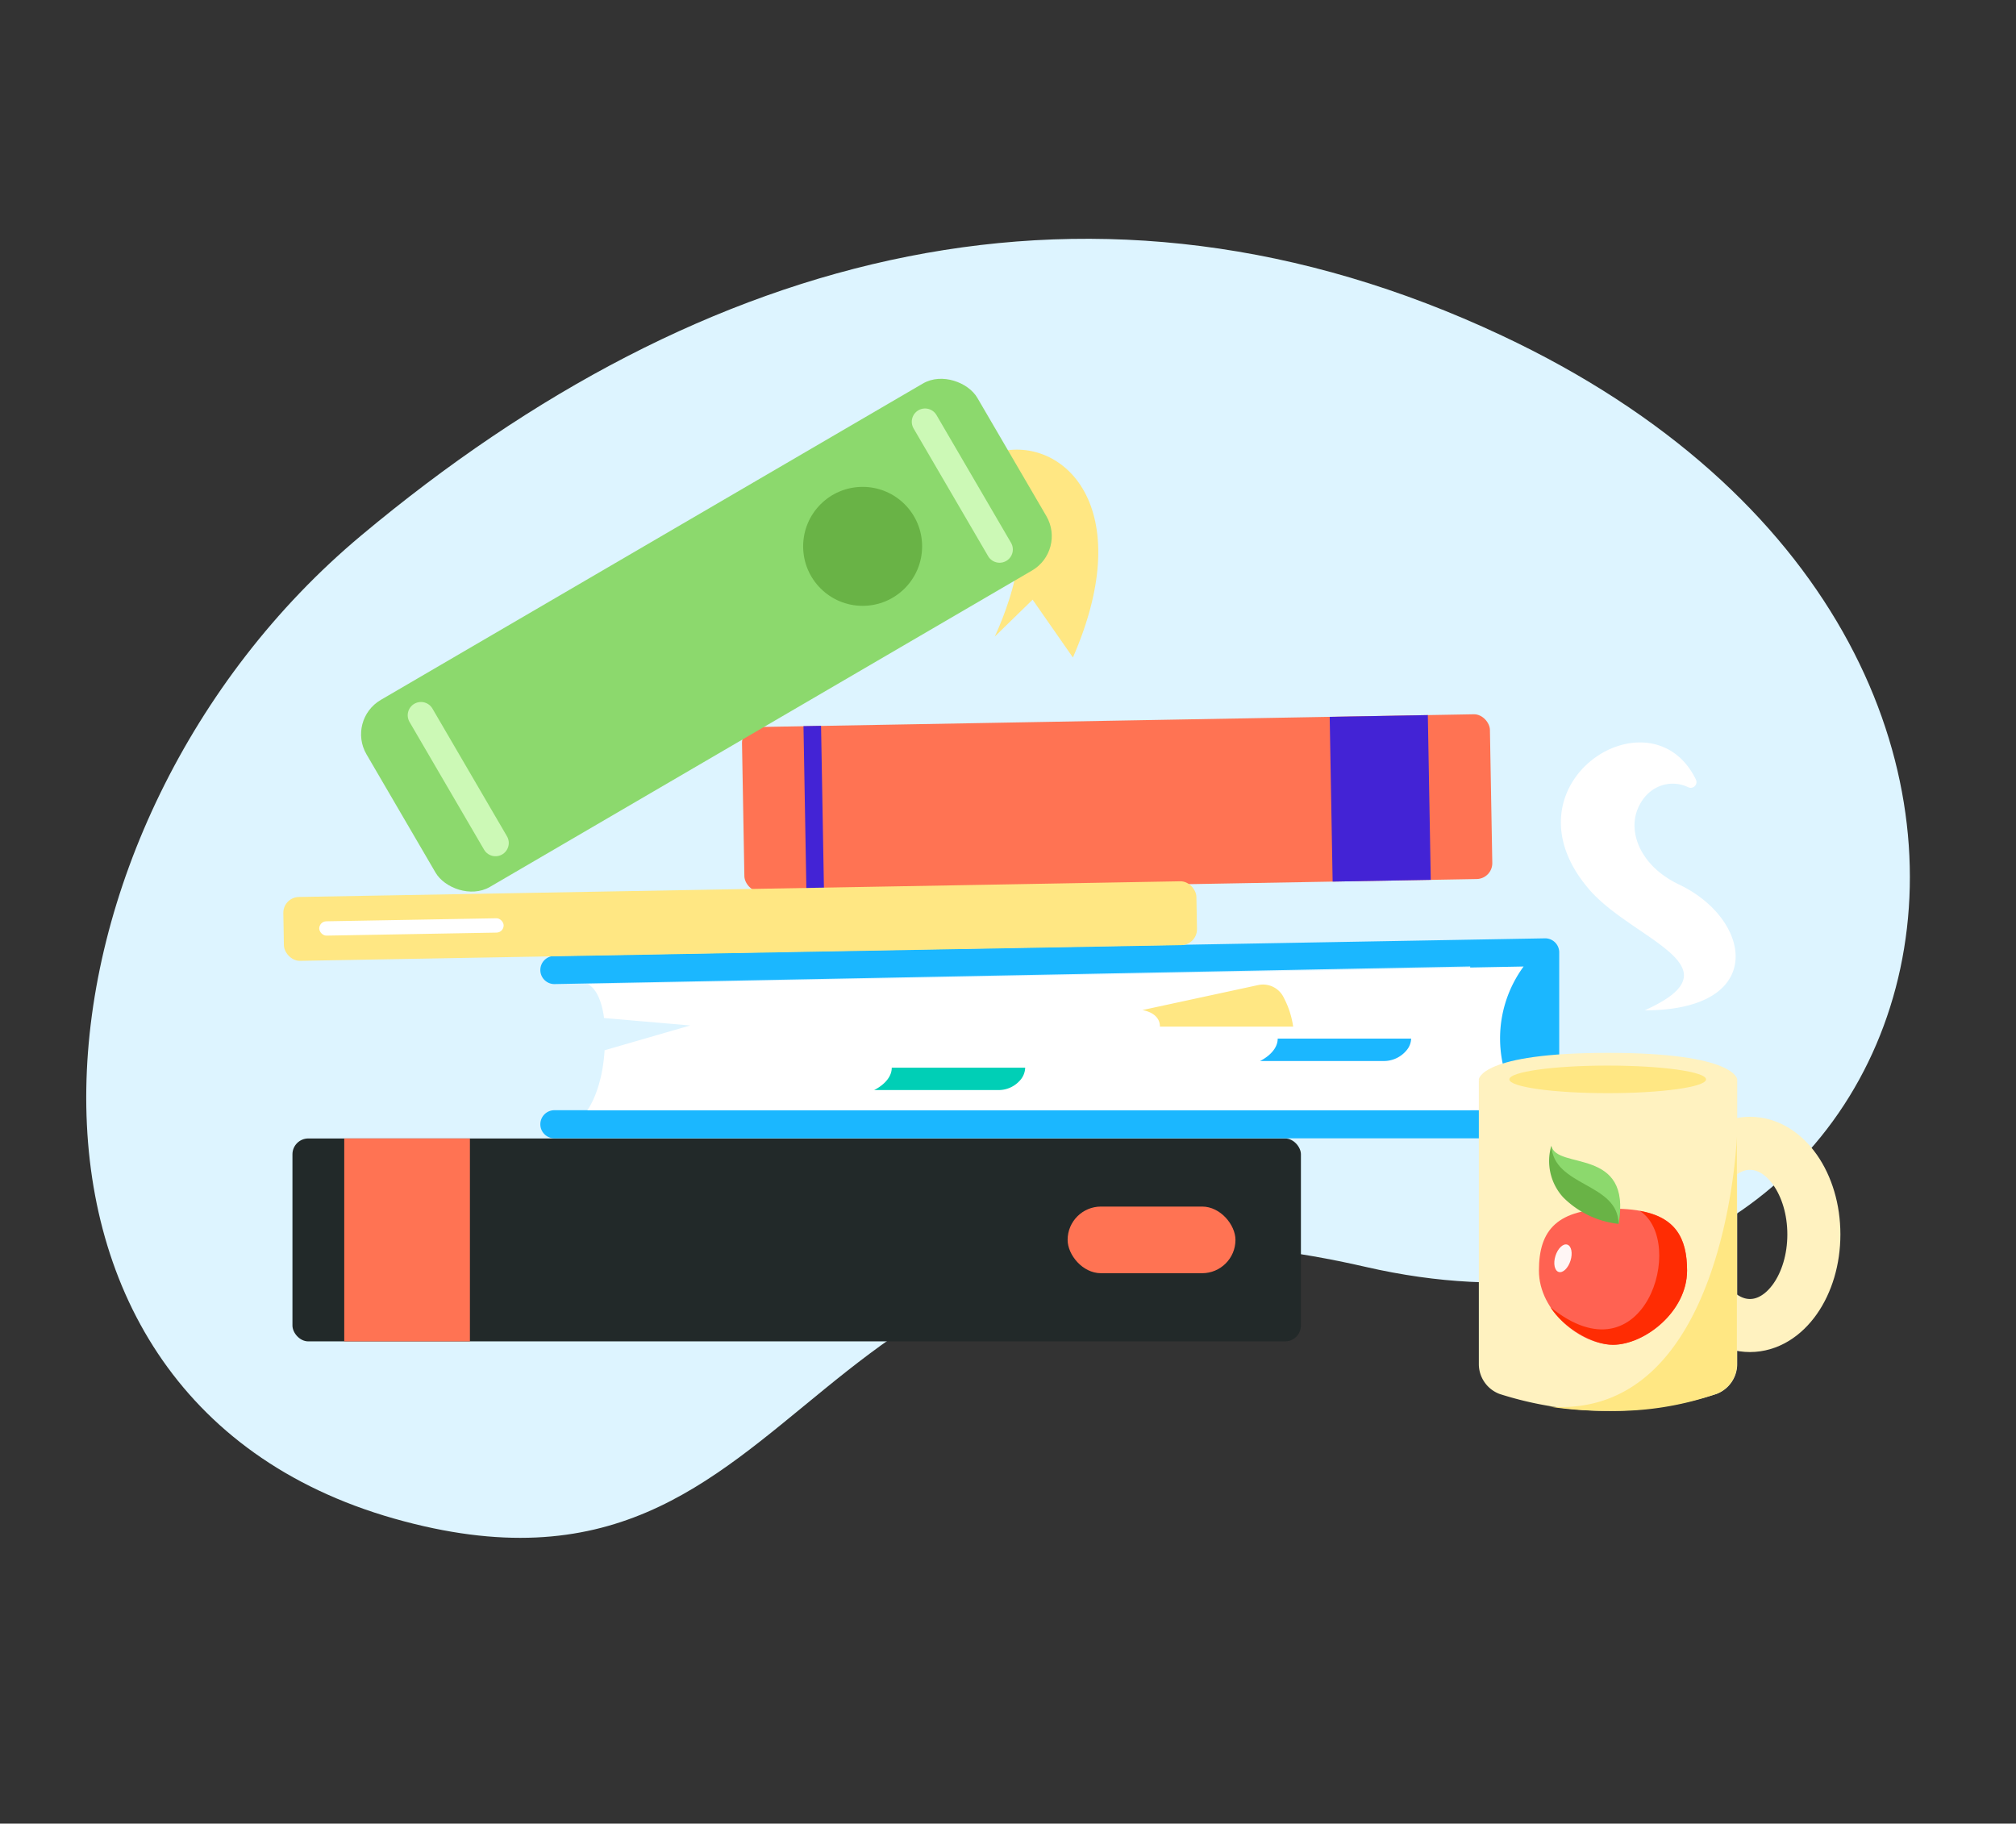
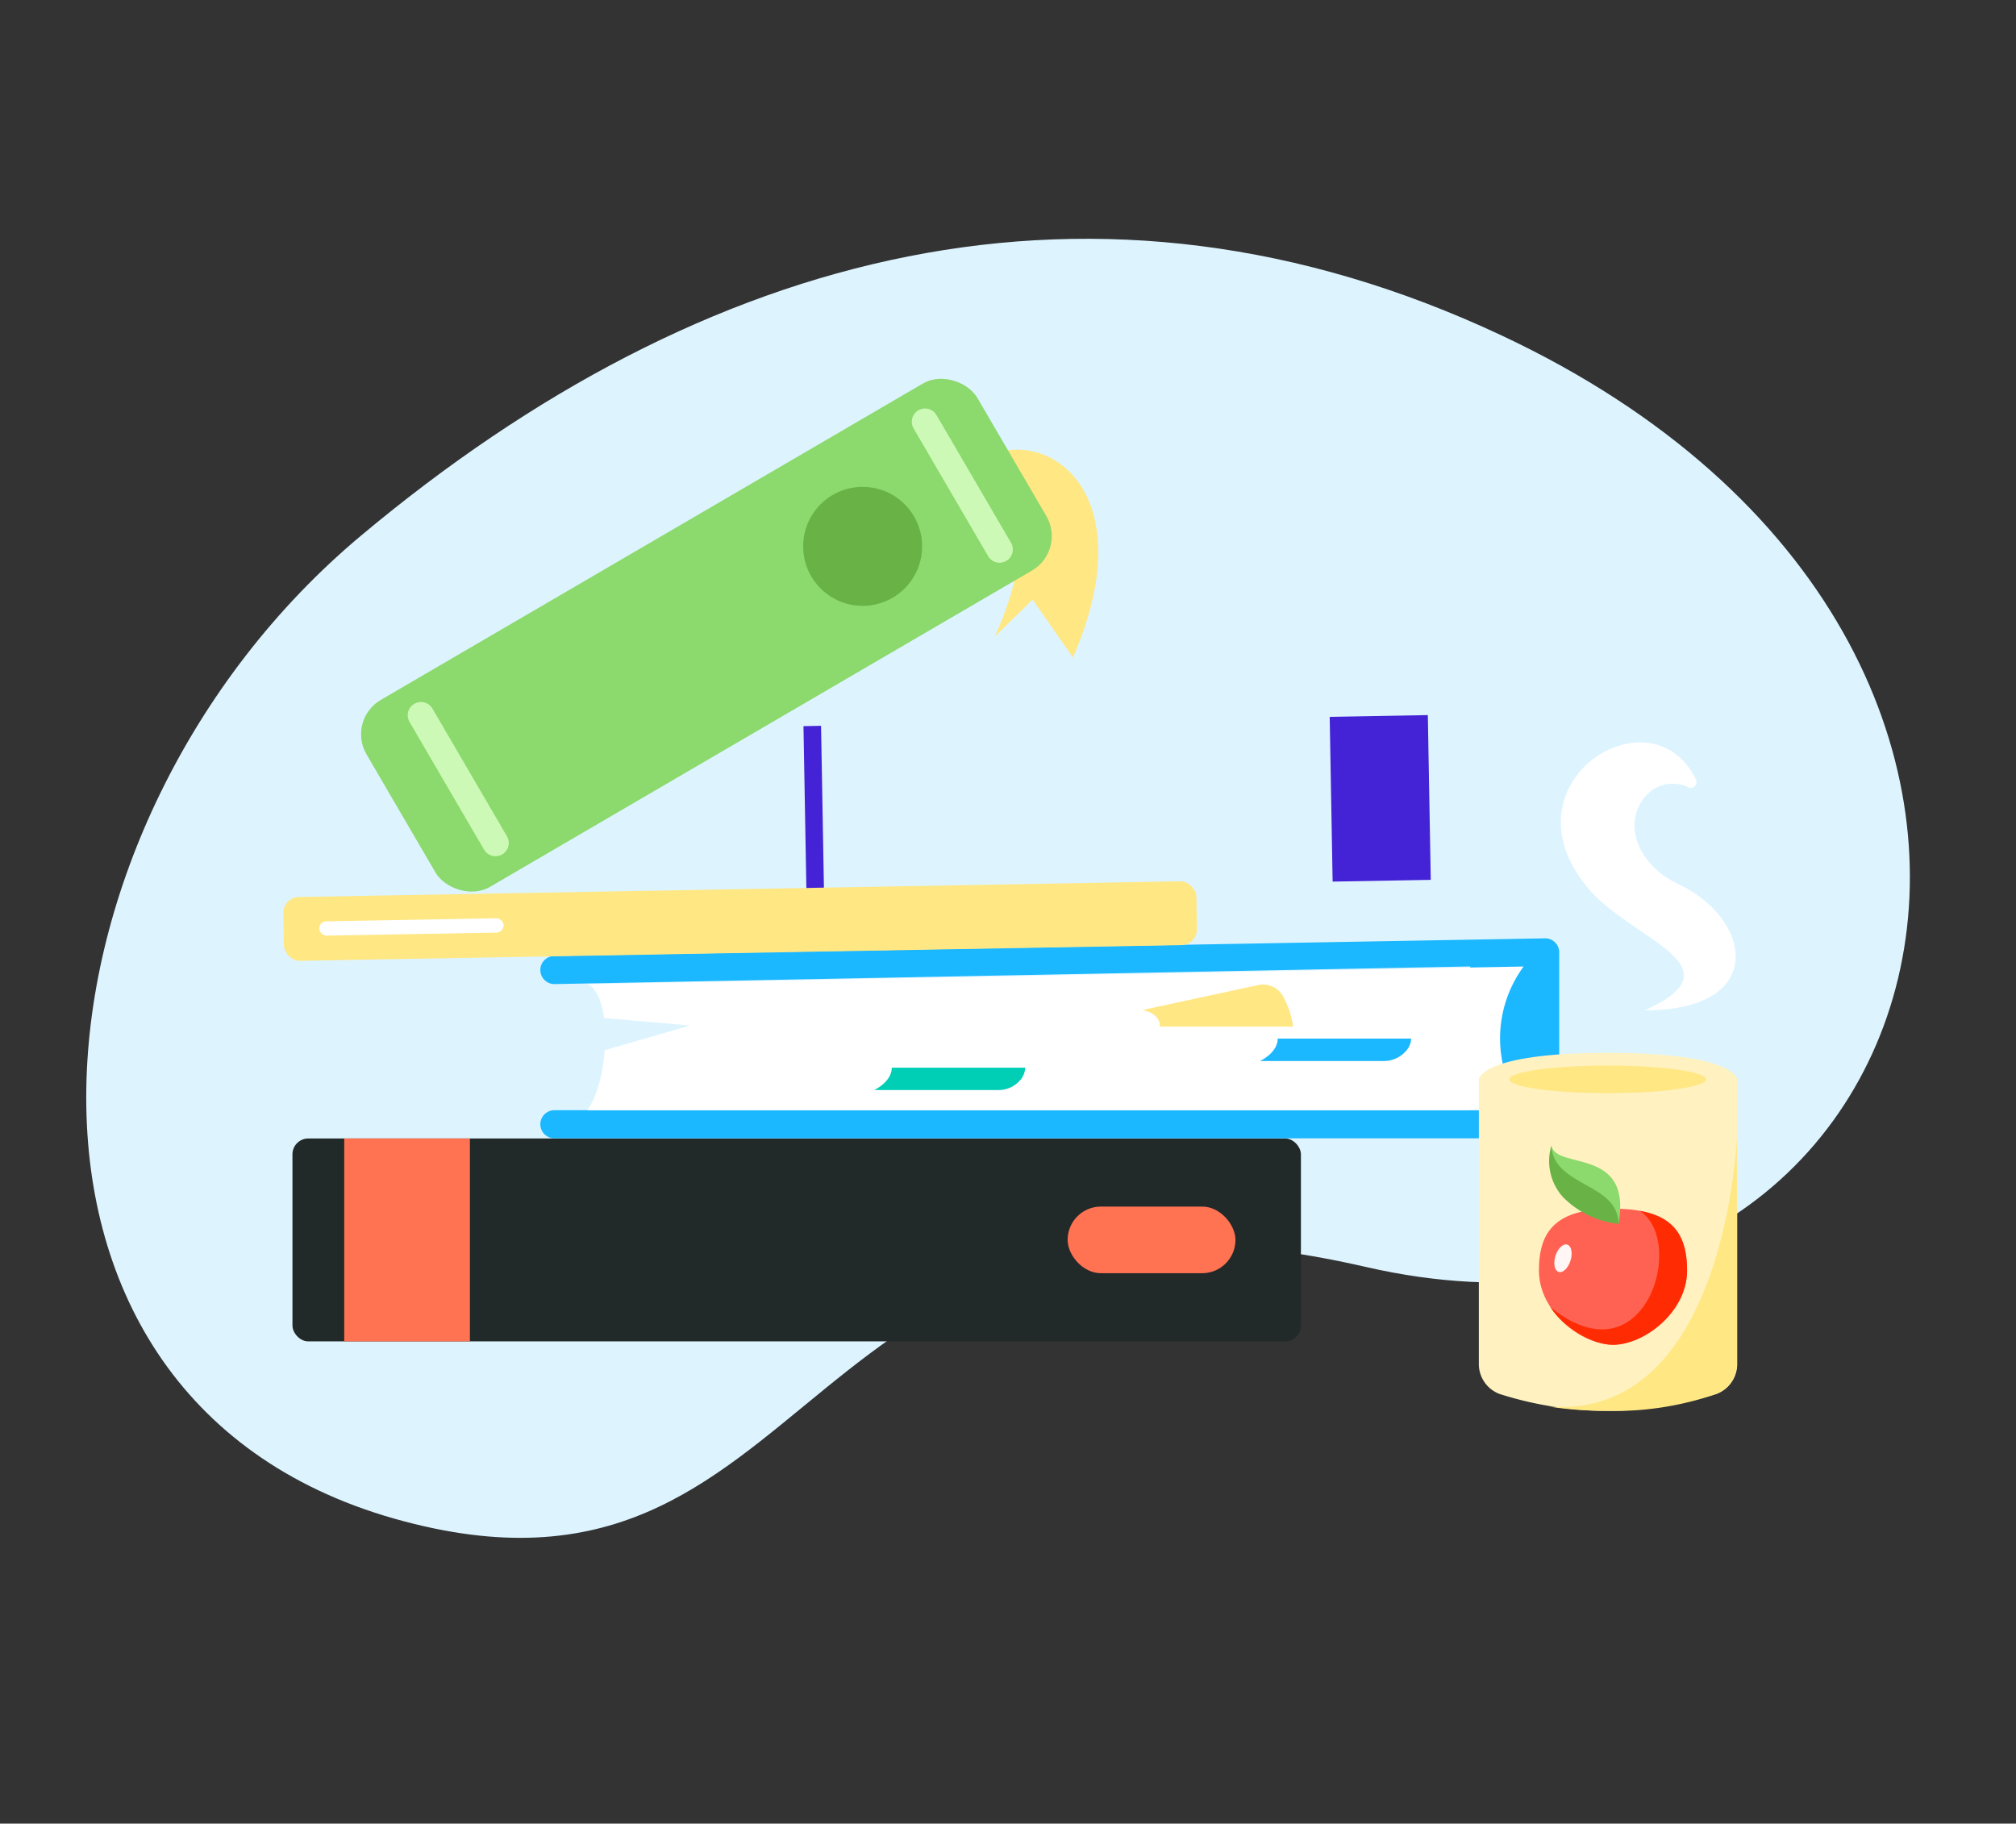
<svg xmlns="http://www.w3.org/2000/svg" viewBox="0 0 304 275">
  <rect x="0" y="0" width="304" height="275" fill="#333333" stroke="none" />
  <defs>
    <style>.a{fill:#ddf4ff;}.b{fill:#222929;}.c{fill:#1bb7ff;}.d{fill:#ff7353;}.e{fill:#4323d5;}.f{fill:#ffe783;}.g{fill:#8cd96d;}.h,.l{fill:none;stroke-miterlimit:10;}.h{stroke:#ccf9b6;stroke-linecap:round;stroke-width:4px;}.i{fill:#fff;}.j{fill:#00cfb6;}.k{fill:#fff2c0;}.l{stroke:#fff2c0;stroke-width:8px;}.m{fill:#ff6252;}.n{fill:#69b346;}.o{fill:#fff6f5;}.p{fill:#ff2c03;}</style>
  </defs>
  <path class="a" d="M205.94,191.05C118.69,171,124.54,247.48,59.42,229c-65.28-18.56-56.8-104.86-5-148.21S165.33,21.89,226.44,50.59C326.84,97.74,293.2,211.1,205.94,191.05Z" />
  <rect class="b" x="44.1" y="171.68" width="152.07" height="30.6" rx="2.39" />
  <path class="c" d="M81.48,146.28h0a2.12,2.12,0,0,0,2.13,2.12l138.09-2.66v21.68H83.61a2.12,2.12,0,0,0-2.13,2.12h0a2.12,2.12,0,0,0,2.13,2.12H233a2.12,2.12,0,0,0,2.12-2.12V143.62A2.12,2.12,0,0,0,233,141.5L83.61,144.16A2.12,2.12,0,0,0,81.48,146.28Z" />
-   <rect class="d" x="112.06" y="108.67" width="112.8" height="24.85" rx="2.39" transform="translate(-2.13 3.02) rotate(-1.02)" />
  <rect class="e" x="200.73" y="107.96" width="14.8" height="24.85" transform="translate(-2.11 3.73) rotate(-1.02)" />
  <rect class="e" x="121.38" y="109.48" width="2.65" height="24.85" transform="translate(-2.15 2.2) rotate(-1.02)" />
  <path class="f" d="M150.61,68.15c9.56-2.44,21.15,8.13,11.18,31l-6.08-8.72L150,96s8.36-17.54-.81-17.46S150.61,68.15,150.61,68.15Z" />
  <rect class="g" x="53.2" y="79.46" width="106.65" height="32.65" rx="6" transform="translate(-33.76 66.76) rotate(-30.27)" />
  <line class="h" x1="74.72" y1="127.12" x2="63.48" y2="107.86" />
  <line class="h" x1="150.73" y1="82.86" x2="139.49" y2="63.6" />
  <rect class="f" x="42.76" y="134.08" width="137.71" height="9.63" rx="2.39" transform="translate(-2.46 2.01) rotate(-1.02)" />
  <rect class="d" x="51.91" y="171.68" width="18.95" height="30.6" />
  <rect class="d" x="160.99" y="181.95" width="25.31" height="10.05" rx="5.03" />
  <rect class="i" x="48.14" y="138.7" width="27.81" height="2.16" rx="1.08" transform="translate(-2.48 1.13) rotate(-1.02)" />
  <path class="i" d="M229.75,145.75,88.61,148.41s1.87.56,2.48,5.11l13,1.12-12.92,3.74c-.38,6.17-2.61,9.05-2.61,9.05H229.75a18.33,18.33,0,0,1,0-21.68Z" />
  <path class="c" d="M208.55,160H190s2.67-1.22,2.67-3.38h20.12a2.84,2.84,0,0,1-.62,1.68A4.43,4.43,0,0,1,208.55,160Z" />
  <path class="j" d="M150.49,164.38H131.81s2.66-1.21,2.66-3.37h20.12a3,3,0,0,1-.86,2A4.3,4.3,0,0,1,150.49,164.38Z" />
  <path class="f" d="M189.76,148.54l-17.51,3.78s2.66.33,2.66,2.49H195a13.34,13.34,0,0,0-1.41-4.35A3.46,3.46,0,0,0,189.76,148.54Z" />
  <path class="k" d="M223,162.77s.2-4,19.48-4,19.48,4,19.48,4-1.94,8-19.48,8S223,162.77,223,162.77Z" />
-   <ellipse class="l" cx="263.88" cy="186.15" rx="9.64" ry="13.74" />
  <path class="k" d="M223,162.77V205.7a4.82,4.82,0,0,0,3.13,4.51,53.69,53.69,0,0,0,32.7,0,4.82,4.82,0,0,0,3.13-4.51V162.77s-1.62,4-19.48,4S223,162.77,223,162.77Z" />
  <path class="f" d="M233.61,212.12a58.15,58.15,0,0,0,8.82.64,46.58,46.58,0,0,0,16.35-2.55,4.82,4.82,0,0,0,3.13-4.51V171.43S260.34,214.09,233.61,212.12Z" />
-   <path class="m" d="M254.4,191.61c0,6.17-6.36,11.17-11.17,11.17s-11.17-5-11.17-11.17,2.75-9.34,11.17-9.34S254.4,185.45,254.4,191.61Z" />
+   <path class="m" d="M254.4,191.61c0,6.17-6.36,11.17-11.17,11.17s-11.17-5-11.17-11.17,2.75-9.34,11.17-9.34S254.4,185.45,254.4,191.61" />
  <path class="n" d="M244.07,184.56a13.89,13.89,0,0,1-8.35-4,8.11,8.11,0,0,1-1.79-7.77C234.41,176.77,245.94,173.36,244.07,184.56Z" />
  <path class="g" d="M244.07,184.56c2.08-11.72-9.39-8.05-10.14-11.81C234.26,179,244,178.31,244.07,184.56Z" />
  <ellipse class="o" cx="235.69" cy="189.76" rx="2.16" ry="1.19" transform="translate(-15.93 357.82) rotate(-72.58)" />
  <path class="p" d="M254.4,191.61c0-5-1.84-8.08-7.12-9,7.12,4.62.71,26-13.48,14.52,2,3.12,6.34,5.67,9.43,5.67C248,202.78,254.4,197.78,254.4,191.61Z" />
  <ellipse class="f" cx="242.43" cy="162.77" rx="14.83" ry="2.08" />
  <path class="i" d="M248,152.36c14.7-6.61-1.78-10.6-8.35-18.22-13.7-15.9,9.27-30.53,16.08-16.59a.87.87,0,0,1-1.15,1.17c-2.61-1.28-6.15-.33-7.63,3.28s.48,8.65,6.25,11.39C264.25,138.65,266.54,152.36,248,152.36Z" />
  <circle class="n" cx="130.08" cy="82.39" r="8.97" />
</svg>